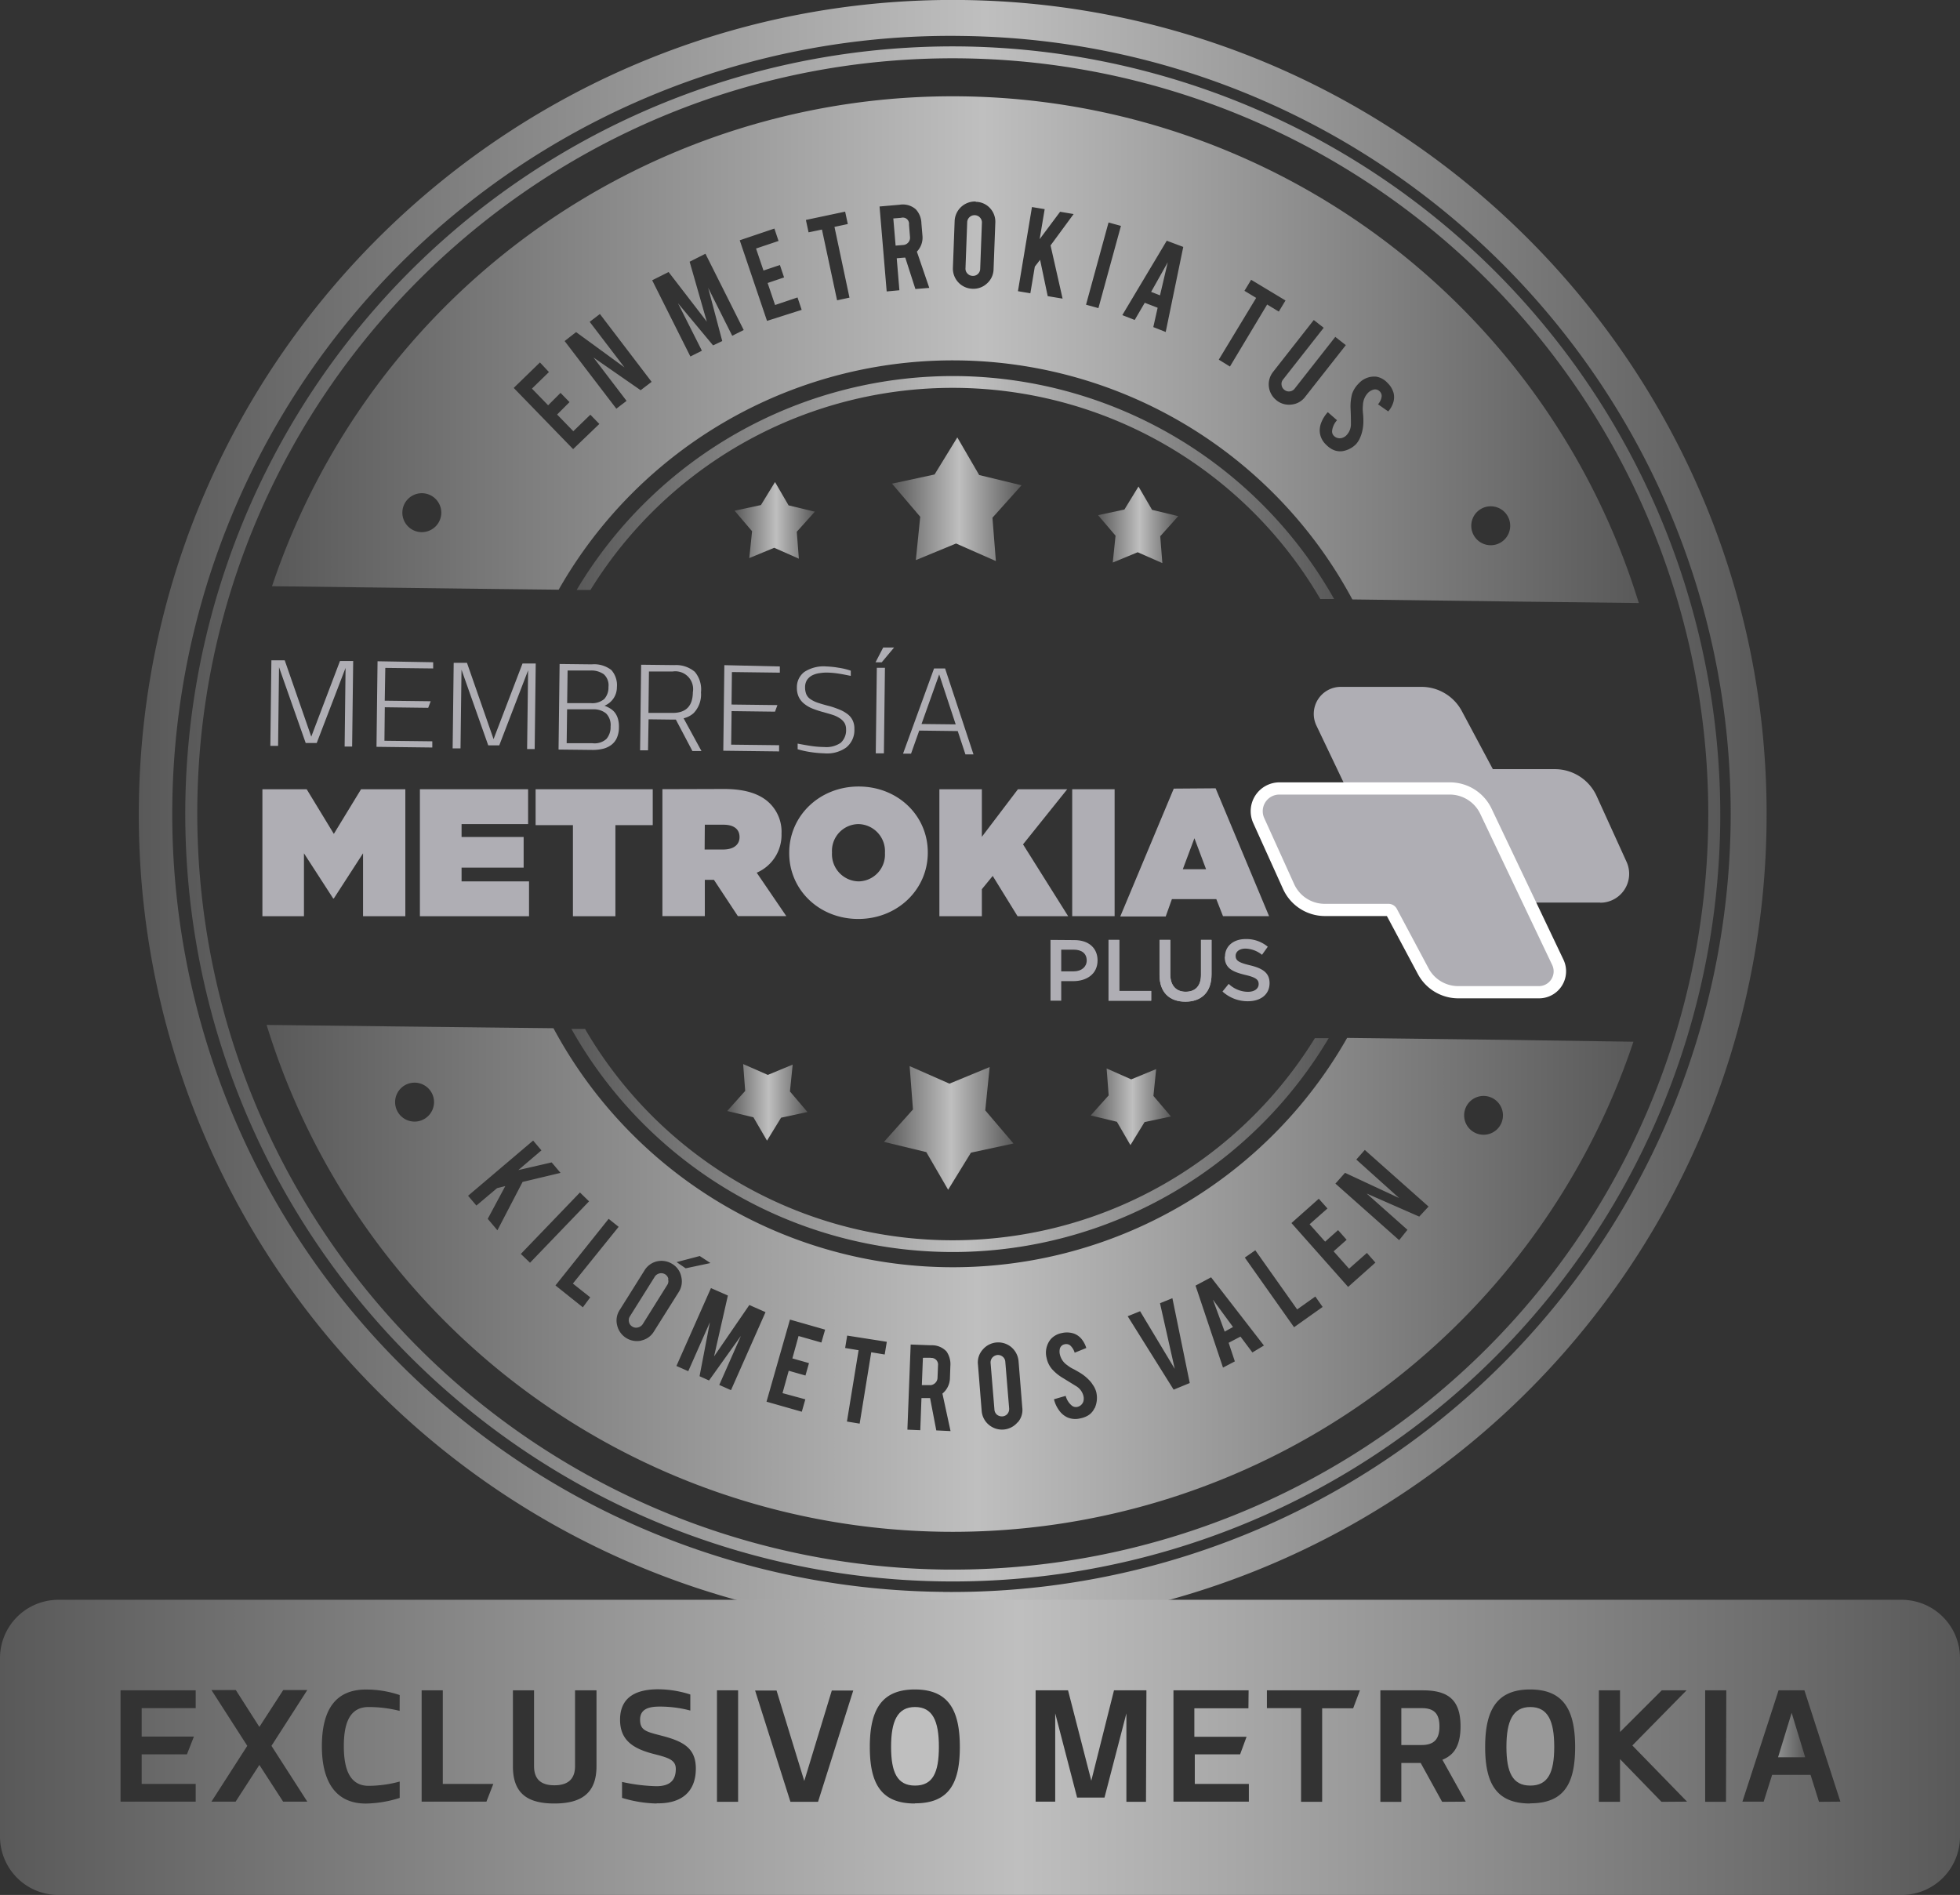
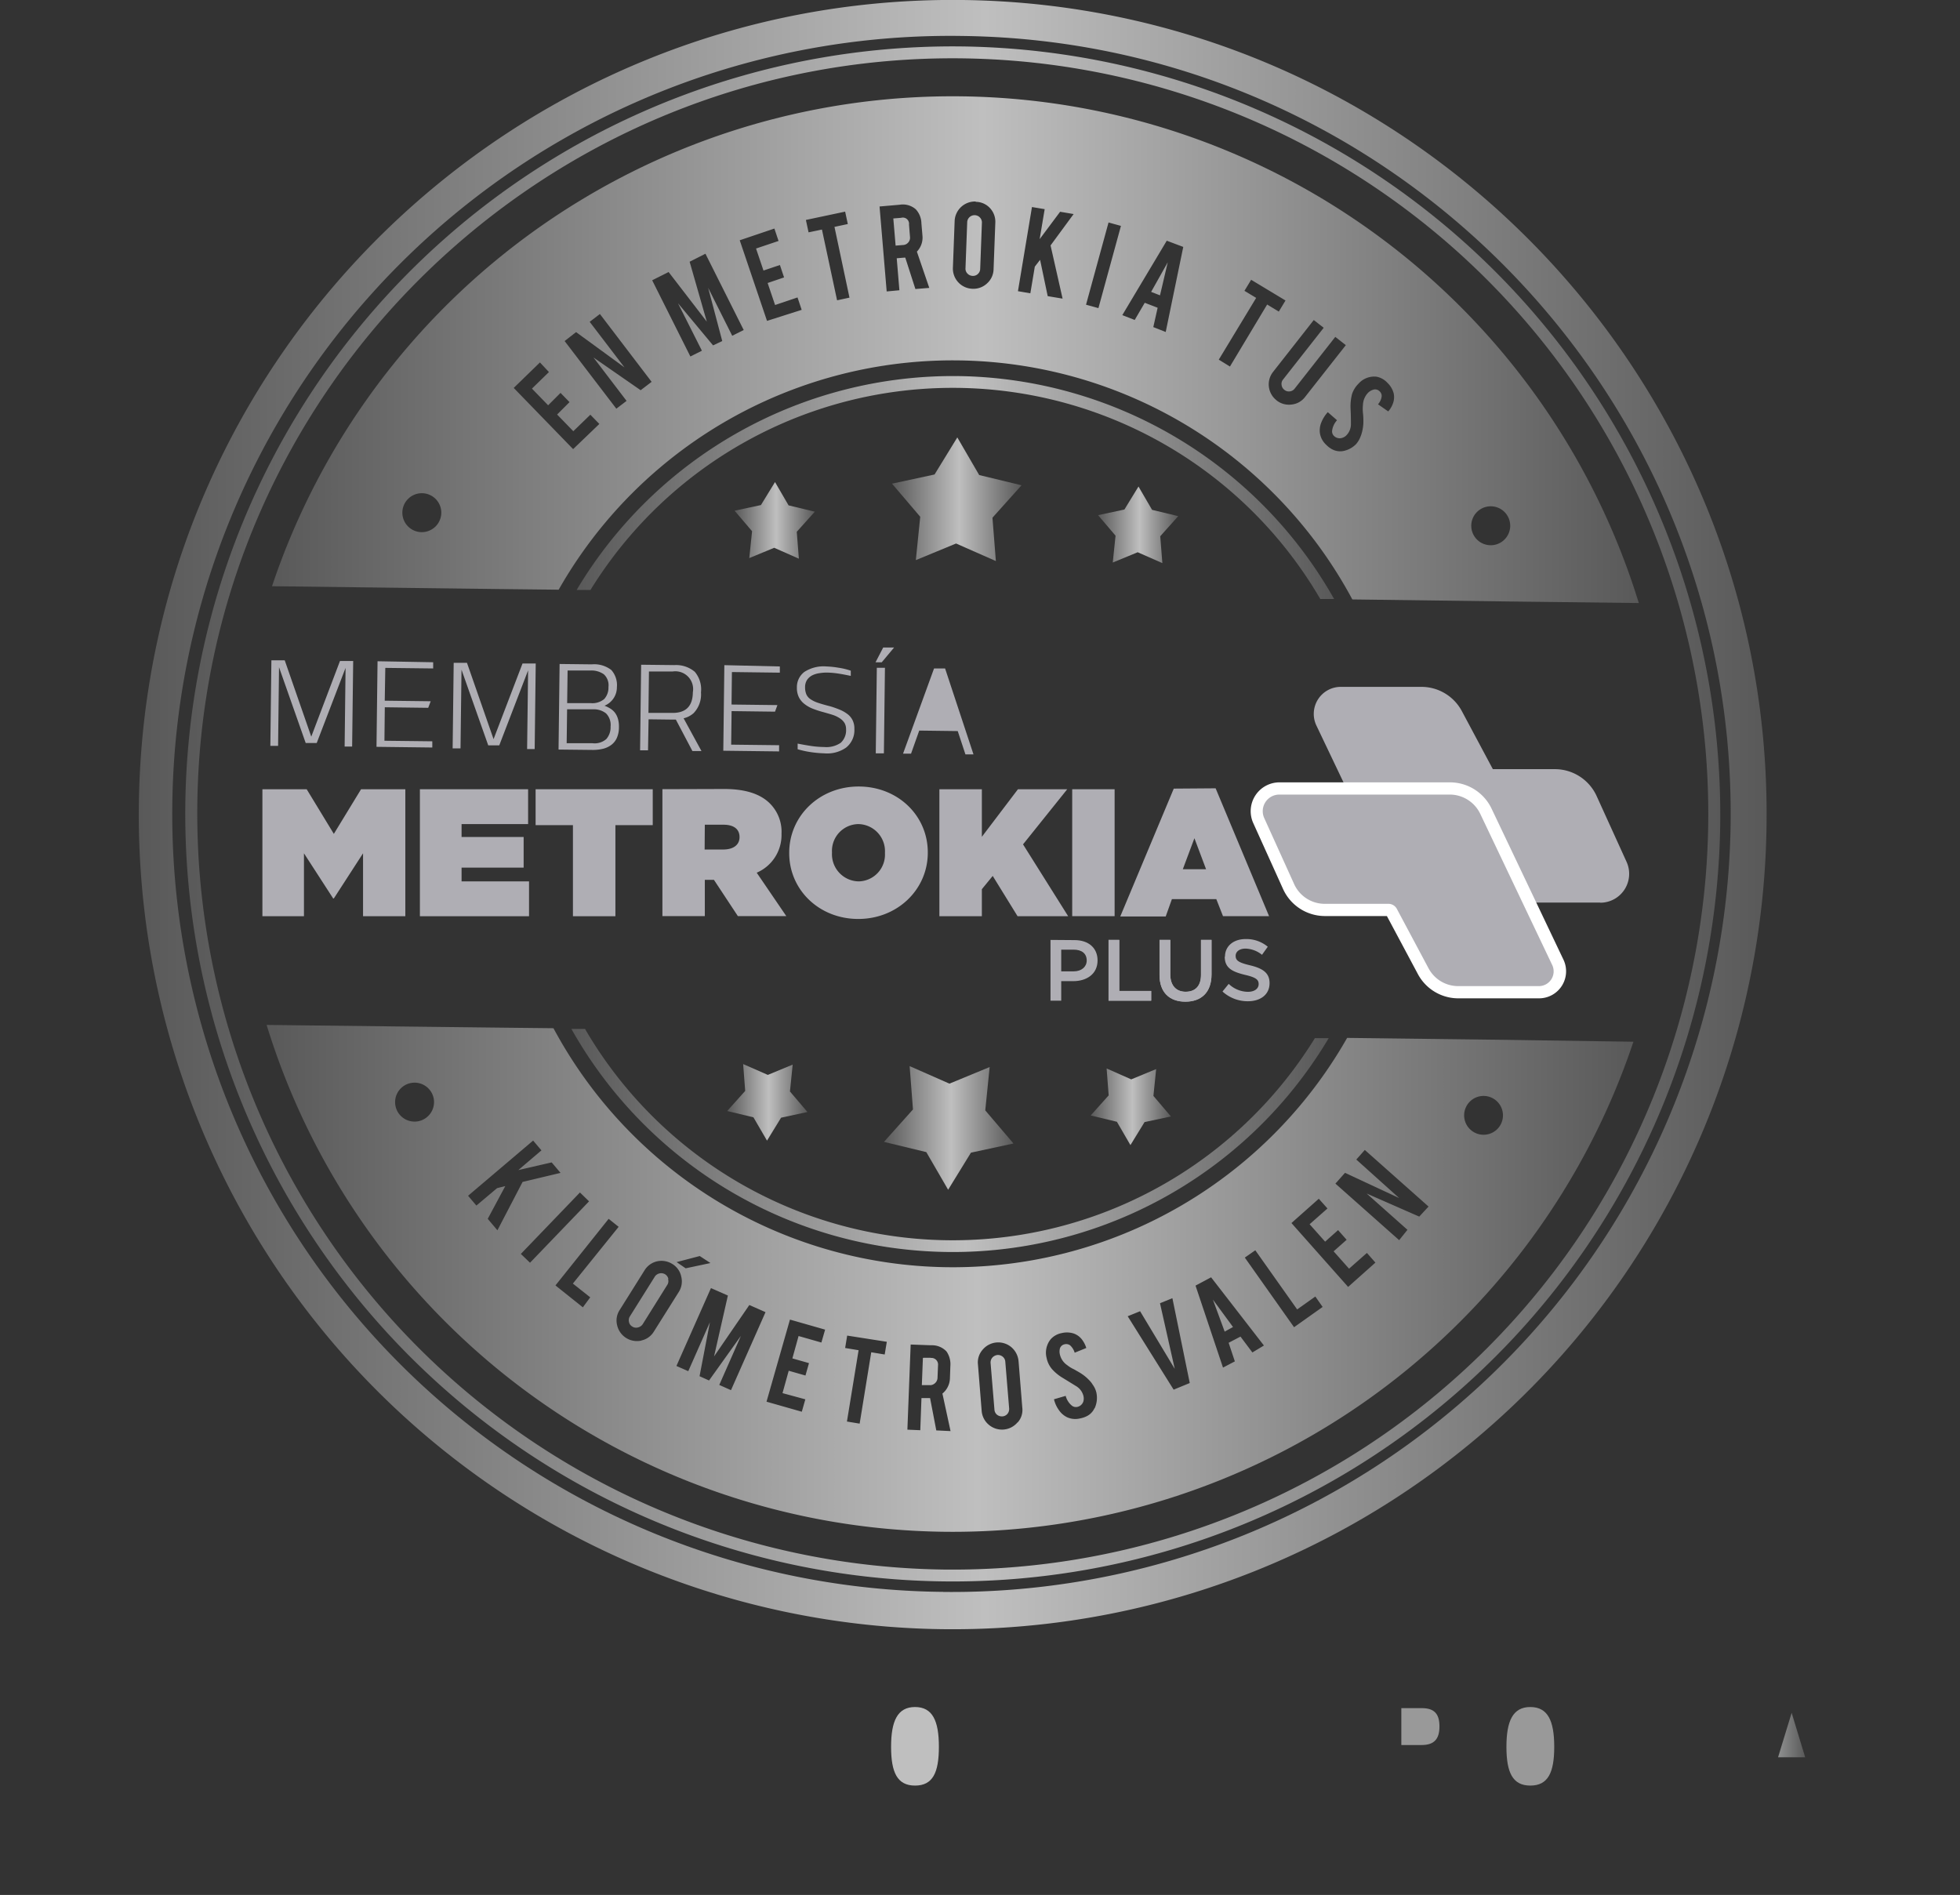
<svg xmlns="http://www.w3.org/2000/svg" xmlns:xlink="http://www.w3.org/1999/xlink" viewBox="0 0 316.1 305.6">
  <rect x="0" y="0" width="316.1" height="305.6" fill="#333333" stroke="none" />
  <defs>
    <style>.cls-1{fill:#afaeb4;}.cls-2{fill:url(#Degradado_sin_nombre_4);}.cls-3{fill:url(#Degradado_sin_nombre_4-2);}.cls-4{fill:url(#Degradado_sin_nombre_4-3);}.cls-5{fill:url(#Degradado_sin_nombre_4-4);}.cls-6{fill:url(#Degradado_sin_nombre_4-5);}.cls-7{fill:url(#Degradado_sin_nombre_4-6);}.cls-8{fill:url(#Degradado_sin_nombre_4-7);}.cls-9{fill:url(#Degradado_sin_nombre_4-8);}.cls-10{fill:url(#Degradado_sin_nombre_4-9);}.cls-11{fill:url(#Degradado_sin_nombre_4-10);}.cls-12{fill:url(#Degradado_sin_nombre_4-11);}.cls-13{fill:url(#Degradado_sin_nombre_4-12);}.cls-14{fill:#bfbfbf;}.cls-15{fill:#999;}.cls-16{fill:url(#Degradado_sin_nombre_4-13);}.cls-17{fill:url(#Degradado_sin_nombre_6);}.cls-18{clip-path:url(#clip-path);}.cls-19{clip-path:url(#clip-path-2);}.cls-20{fill:#fff;}.cls-21{clip-path:url(#clip-path-3);}.cls-22{clip-path:url(#clip-path-4);}</style>
    <linearGradient id="Degradado_sin_nombre_4" x1="22.39" y1="131.26" x2="284.91" y2="131.26" gradientUnits="userSpaceOnUse">
      <stop offset="0" stop-color="#595959" />
      <stop offset="0.52" stop-color="#bfbfbf" />
      <stop offset="1" stop-color="#595959" />
    </linearGradient>
    <linearGradient id="Degradado_sin_nombre_4-2" x1="29.86" y1="131.26" x2="277.44" y2="131.26" xlink:href="#Degradado_sin_nombre_4" />
    <linearGradient id="Degradado_sin_nombre_4-3" x1="43.87" y1="56.37" x2="264.3" y2="56.37" xlink:href="#Degradado_sin_nombre_4" />
    <linearGradient id="Degradado_sin_nombre_4-4" x1="43.01" y1="206.16" x2="263.43" y2="206.16" xlink:href="#Degradado_sin_nombre_4" />
    <linearGradient id="Degradado_sin_nombre_4-5" x1="93.01" y1="78.64" x2="215.16" y2="78.64" xlink:href="#Degradado_sin_nombre_4" />
    <linearGradient id="Degradado_sin_nombre_4-6" x1="92.15" y1="183.89" x2="214.29" y2="183.89" xlink:href="#Degradado_sin_nombre_4" />
    <linearGradient id="Degradado_sin_nombre_4-7" x1="143.86" y1="80.51" x2="164.74" y2="80.51" xlink:href="#Degradado_sin_nombre_4" />
    <linearGradient id="Degradado_sin_nombre_4-8" x1="118.47" y1="83.92" x2="131.4" y2="83.92" xlink:href="#Degradado_sin_nombre_4" />
    <linearGradient id="Degradado_sin_nombre_4-9" x1="177.08" y1="84.64" x2="190.02" y2="84.64" xlink:href="#Degradado_sin_nombre_4" />
    <linearGradient id="Degradado_sin_nombre_4-10" x1="142.56" y1="181.9" x2="163.45" y2="181.9" xlink:href="#Degradado_sin_nombre_4" />
    <linearGradient id="Degradado_sin_nombre_4-11" x1="117.28" y1="177.77" x2="130.22" y2="177.77" xlink:href="#Degradado_sin_nombre_4" />
    <linearGradient id="Degradado_sin_nombre_4-12" x1="175.9" y1="178.49" x2="188.84" y2="178.49" xlink:href="#Degradado_sin_nombre_4" />
    <linearGradient id="Degradado_sin_nombre_4-13" x1="0" y1="281.78" x2="316.1" y2="281.78" xlink:href="#Degradado_sin_nombre_4" />
    <linearGradient id="Degradado_sin_nombre_6" x1="286.76" y1="279.81" x2="291.13" y2="279.81" gradientUnits="userSpaceOnUse">
      <stop offset="0" stop-color="#8f9090" />
      <stop offset="1" stop-color="#595959" />
    </linearGradient>
    <clipPath id="clip-path">
      <path class="cls-1" d="M216.23,112.37a2.71,2.71,0,0,0-2.45,3.88l11.61,24.39a5.77,5.77,0,0,0,5.2,3.28h27.5a3,3,0,0,0,2.74-4.26L256,129a5.75,5.75,0,0,0-5.24-3.38H240.49a1.19,1.19,0,0,1-1-.63l-5.12-9.6a5.76,5.76,0,0,0-5.08-3Z" />
    </clipPath>
    <clipPath id="clip-path-2">
      <path class="cls-1" d="M206.34,127.84a3,3,0,0,0-2.74,4.26l4.81,10.64a5.75,5.75,0,0,0,5.24,3.38h10.28a1.17,1.17,0,0,1,1,.62l5.13,9.61a5.76,5.76,0,0,0,5.08,3h13a2.71,2.71,0,0,0,2.45-3.88L239,131.12a5.73,5.73,0,0,0-5.19-3.28Z" />
    </clipPath>
    <clipPath id="clip-path-3">
      <polygon class="cls-1" points="178.78 151.58 178.78 161.38 185.66 161.38 185.66 159.81 180.51 159.81 180.51 151.58 178.78 151.58" />
    </clipPath>
    <clipPath id="clip-path-4">
      <path class="cls-1" d="M193.69,151.58v5.64c0,1.81-.94,2.72-2.47,2.72s-2.48-1-2.48-2.79v-5.57H187v5.64c0,2.85,1.63,4.32,4.17,4.32s4.22-1.47,4.22-4.4v-5.56Z" />
    </clipPath>
  </defs>
  <g id="Layer_2" data-name="Layer 2">
    <g id="Layer_1-2" data-name="Layer 1">
      <path class="cls-2" d="M155.26,0C82.89-.87,23.29,57.29,22.4,129.66a131.26,131.26,0,1,0,262.5,3.21C285.8,60.5,227.63.89,155.26,0Zm-3.13,256.72A125.47,125.47,0,1,1,155.19,5.8c69.17.85,124.78,57.81,123.92,127A125.61,125.61,0,0,1,152.13,256.73Z" />
      <path class="cls-3" d="M155.17,7.49a123.78,123.78,0,1,0,122.26,125.3A123.93,123.93,0,0,0,155.17,7.49Zm-3,245.63A122,122,0,0,1,31.82,129.78C32.62,62.6,88,8.6,155.14,9.41a121.86,121.86,0,0,1-3,243.71Z" />
      <path class="cls-4" d="M90.1,95.1a73.12,73.12,0,0,1,128,1.57L243.4,97l20.9.25A115.77,115.77,0,0,0,43.87,94.54L81,95ZM240.45,81.65a3.14,3.14,0,1,1-3.17,3.1A3.14,3.14,0,0,1,240.45,81.65ZM68,85.82a3.14,3.14,0,1,1,3.17-3.1A3.15,3.15,0,0,1,68,85.82ZM92.43,72.43l-9.58-9.87,4.23-4.11L88.53,60l-2.74,2.67,2.61,2.69,2-2,1.45,1.49-2,2,2.61,2.69,2.75-2.66,1.45,1.49Zm.48-18.87,7.8,5.69L95.1,51.9l1.65-1.26,8.34,10.94-1.77,1.35-7.61-5.28,5.34,7L99.4,65.91,91.06,55Zm20.29,3-1.86.93-6.16-12.29,2.65-1.33,6.16,8-2.77-9.66,2.55-1.29,6.17,12.3-1.85.93-3.88-7.73L116.48,55,115,55.7l-5.66-6.8Zm10.5-4.81-4.4-13,5.59-1.89.67,2-3.63,1.22,1.2,3.55,2.65-.89.67,2-2.65.9,1.2,3.55,3.62-1.22.67,2Zm8.86-14.73-2.16.45-.43-2,6.33-1.34.43,2-2.15.46L137,48l-2,.43Zm12.52-4a3.15,3.15,0,0,1,2.62.74,3.43,3.43,0,0,1,.9,2.26l.17,2a3.24,3.24,0,0,1-.9,2.56l2,5.85-2.24.18L146,41.55l-.19,0-1.19.1.43,5.16L143,47l-1.15-13.7Zm1.52,3.2a1,1,0,0,0-1.28-1.09l-1.25.1.37,4.38,1.24-.1a1.15,1.15,0,0,0,.81-.42,1.14,1.14,0,0,0,.27-.87Zm10.76-3.67a3.14,3.14,0,0,1,2.29,1,3.21,3.21,0,0,1,.87,2.36l-.28,7.49a3.15,3.15,0,0,1-1.05,2.3,3.2,3.2,0,0,1-2.36.87,3.26,3.26,0,0,1-3.15-3.41l.28-7.5a3.28,3.28,0,0,1,3.4-3.16Zm1,3.28a1.19,1.19,0,0,0-2.37-.08l-.28,7.51a1.11,1.11,0,0,0,.32.86,1.17,1.17,0,0,0,.83.37,1.11,1.11,0,0,0,.85-.31,1.13,1.13,0,0,0,.37-.83ZM166.89,43l-.72,4.3-2-.34,2.26-13.57,2.05.34-.81,4.84,3.3-4.42,2.18.37-3.72,5.06,1.94,8.58-2.4-.4-1.23-5.86Zm10.26,6.69-2-.55,3.63-13.26,2,.55Zm7.47-.86L183,51.6l-2-.78,7.17-12,2.66,1L188,53.54l-2-.79.7-3.12Zm3.71-6.53-2.68,4.77,1.43.56Zm14.26,5.74-1.89-1.14,1.08-1.78,5.54,3.34-1.08,1.79-1.88-1.14-6,10L196.56,58Zm3.29,16.52a3.25,3.25,0,0,1-.56-4.59l6.56-8.36,1.6,1.25-6.55,8.34a1.08,1.08,0,0,0-.24.88,1.13,1.13,0,0,0,.45.79,1.11,1.11,0,0,0,.87.25,1.15,1.15,0,0,0,.79-.45l6.55-8.34,1.7,1.33L210.49,64a3.12,3.12,0,0,1-2.2,1.24A3.2,3.2,0,0,1,205.88,64.57Zm12.88,7a3.93,3.93,0,0,1-2.27,1.2,2.76,2.76,0,0,1-1.7-.33,4,4,0,0,1-.92-.71,3.23,3.23,0,0,1-1-1.86,3.35,3.35,0,0,1,.21-1.69,5.38,5.38,0,0,1,1.06-1.7l1.49,1.3a3.08,3.08,0,0,0-.79,1.68,1,1,0,0,0,.33.88,1.29,1.29,0,0,0,1.24.3,1.62,1.62,0,0,0,.79-.49,2.54,2.54,0,0,0,.67-1.75c0-.57,0-1.41-.06-2.54a8.09,8.09,0,0,1,.24-2.3,4.26,4.26,0,0,1,1.05-1.68A3.38,3.38,0,0,1,222,60.75a3.19,3.19,0,0,1,1.77,1,3.56,3.56,0,0,1,1,1.7,2.91,2.91,0,0,1-.07,1.46,4,4,0,0,1-.81,1.44l-1.65-1.15a2.39,2.39,0,0,0,.59-1.27,1,1,0,0,0-.34-.83,1,1,0,0,0-1-.26,2,2,0,0,0-.89.54,3,3,0,0,0-.79,1.93,6.12,6.12,0,0,0,0,1.27,10.73,10.73,0,0,1,.07,1.27,6.83,6.83,0,0,1-.24,1.91,5.37,5.37,0,0,1-.23.68A3.79,3.79,0,0,1,218.76,71.55Z" />
      <path class="cls-5" d="M195.62,209.61l1.89,5.14,1.34-.74Zm0,0,1.89,5.14,1.34-.74Zm-33.49,10a1.13,1.13,0,0,0-.41-.81,1.19,1.19,0,0,0-.86-.28,1.28,1.28,0,0,0-.82.42,1.2,1.2,0,0,0-.28.87l.62,7.5a1.16,1.16,0,0,0,.41.81,1.27,1.27,0,0,0,.88.27,1.18,1.18,0,0,0,.81-.41,1.22,1.22,0,0,0,.27-.86Zm0,0a1.13,1.13,0,0,0-.41-.81,1.19,1.19,0,0,0-.86-.28,1.28,1.28,0,0,0-.82.42,1.2,1.2,0,0,0-.28.87l.62,7.5a1.16,1.16,0,0,0,.41.81,1.27,1.27,0,0,0,.88.27,1.18,1.18,0,0,0,.81-.41,1.22,1.22,0,0,0,.27-.86Zm-12-.64-1.24,0-.17,4.38,1.26,0a1.07,1.07,0,0,0,.84-.31,1.2,1.2,0,0,0,.38-.84l.08-2A1.07,1.07,0,0,0,150.08,219Zm0,0-1.24,0-.17,4.38,1.26,0a1.07,1.07,0,0,0,.84-.31,1.2,1.2,0,0,0,.38-.84l.08-2A1.07,1.07,0,0,0,150.08,219Zm-42.34-12.72a1.15,1.15,0,0,0-.51-.74,1.21,1.21,0,0,0-.91-.15,1.11,1.11,0,0,0-.74.53l-4,6.38a1.12,1.12,0,0,0-.14.89,1.07,1.07,0,0,0,.53.74,1.1,1.1,0,0,0,.9.15,1.16,1.16,0,0,0,.74-.51l4-6.4A1.06,1.06,0,0,0,107.74,206.29Zm0,0a1.15,1.15,0,0,0-.51-.74,1.21,1.21,0,0,0-.91-.15,1.11,1.11,0,0,0-.74.53l-4,6.38a1.12,1.12,0,0,0-.14.89,1.07,1.07,0,0,0,.53.74,1.1,1.1,0,0,0,.9.15,1.16,1.16,0,0,0,.74-.51l4-6.4A1.06,1.06,0,0,0,107.74,206.29Zm134.79-38.56-25.32-.31a73.12,73.12,0,0,1-128-1.56l-9.13-.1L43,165.29A115.76,115.76,0,0,0,263.43,168ZM66.85,180.88A3.14,3.14,0,1,1,70,177.79,3.15,3.15,0,0,1,66.85,180.88Zm46,21.68,1.73,1.13-4,.85-1.46-1Zm-34.19-6,2.83-5.28-1.32.33-3.34,2.81-1.34-1.58,10.49-8.9,1.34,1.58-3.73,3.18,5.38-1.24,1.43,1.69-6.12,1.46-4.06,7.8ZM84,202.22l9.53-9.91L95,193.74l-9.52,9.9Zm10,8.61-4.42-3.53,8.58-10.74,1.61,1.29L92.39,207l2.8,2.22Zm9.47,5.36a3.28,3.28,0,0,1-3.94-2.46,3.1,3.1,0,0,1,.41-2.47l4-6.38a3.2,3.2,0,0,1,2-1.46,3.27,3.27,0,0,1,2.47.41,3.09,3.09,0,0,1,1.46,2.06,3.15,3.15,0,0,1-.41,2.48l-4,6.36A3.13,3.13,0,0,1,103.38,216.19Zm14.42,8-1.89-.84,3.49-7.91-5.14,7.19-1.53-.69,1.67-8.7-3.49,7.89-1.91-.84,5.57-12.56,2.73,1.2-2.23,9.82,5.69-8.29,2.61,1.15Zm14.58-7.68-3.68-1.05-1,3.61,2.68.76-.57,2-2.7-.77-1,3.61,3.68,1-.57,2-5.69-1.62,3.78-13.24,5.67,1.62Zm10.21,1.93-2.17-.36-1.87,11.51-2.05-.34,1.88-11.5-2.17-.36.33-2,6.39,1ZM151,230.68,150,225.47h-.19l-1.2,0-.19,5.18-2.08-.09.53-13.73,3.27.12a3.22,3.22,0,0,1,2.51,1,3.63,3.63,0,0,1,.62,2.36l-.07,2a3.3,3.3,0,0,1-1.21,2.43l1.31,6.05Zm13.1-1.29a3.28,3.28,0,0,1-4.63.38,3.23,3.23,0,0,1-1.15-2.23l-.6-7.48a3.08,3.08,0,0,1,.77-2.41,3.28,3.28,0,0,1,4.63-.38,3.36,3.36,0,0,1,1.15,2.26l.6,7.47A3,3,0,0,1,164.13,229.39Zm12.41-2.28a2.65,2.65,0,0,1-1.19,1.25,3.94,3.94,0,0,1-1.1.38,3.21,3.21,0,0,1-2.1-.17,3.38,3.38,0,0,1-1.3-1.1,5,5,0,0,1-.84-1.81l1.89-.55a3,3,0,0,0,1,1.58,1.06,1.06,0,0,0,.92.19,1.3,1.3,0,0,0,.93-.87,1.77,1.77,0,0,0,0-.93,2.54,2.54,0,0,0-1.12-1.51l-2.16-1.33a7.33,7.33,0,0,1-1.79-1.46,4,4,0,0,1-.86-1.79,3.45,3.45,0,0,1,.65-3,3.16,3.16,0,0,1,1.77-1,3.57,3.57,0,0,1,2,.08,2.91,2.91,0,0,1,1.21.86,4.23,4.23,0,0,1,.77,1.46l-1.87.76a2.62,2.62,0,0,0-.74-1.19,1.06,1.06,0,0,0-.88-.17,1,1,0,0,0-.76.67,2,2,0,0,0,0,1,2.85,2.85,0,0,0,1.18,1.7,5.11,5.11,0,0,0,1.09.67c.55.31.91.52,1.1.64a7.21,7.21,0,0,1,1.47,1.24,3.27,3.27,0,0,1,.43.57,3.57,3.57,0,0,1,.59,1.22A4,4,0,0,1,176.54,227.11Zm12.77-3-7.41-11.84,2-.81,5.59,9.3-2.38-10.59,2-.81,2.8,13.68Zm12.7-6-1.92-2.56-1.91,1,1,3-1.91,1-4.43-13.22,2.51-1.34,8.52,11Zm6.72-4.07-7.94-11.23,1.69-1.18,6.75,9.54,2.93-2.08,1.18,1.68Zm8.72-6.5-9.14-10.3,4.41-3.92,1.4,1.57-2.88,2.54,2.5,2.81,2.09-1.86,1.38,1.56-2.1,1.86,2.49,2.8,2.88-2.54,1.37,1.56Zm11.47-11.34-8.48-3.72,6.58,5.85L225.65,200l-10.28-9.12,1.55-1.74,8.73,4.07L218.74,187l1.37-1.55,10.28,9.13ZM239.21,183a3.13,3.13,0,1,1,3.18-3.09A3.12,3.12,0,0,1,239.21,183Zm-40.36,31-3.23-4.4,1.89,5.14Zm-37.13,4.83a1.19,1.19,0,0,0-.86-.28,1.28,1.28,0,0,0-.82.42,1.2,1.2,0,0,0-.28.87l.62,7.5a1.16,1.16,0,0,0,.41.81,1.27,1.27,0,0,0,.88.27,1.18,1.18,0,0,0,.81-.41,1.22,1.22,0,0,0,.27-.86l-.62-7.51A1.13,1.13,0,0,0,161.72,218.84Zm-11.64.17-1.24,0-.17,4.38,1.26,0a1.07,1.07,0,0,0,.84-.31,1.2,1.2,0,0,0,.38-.84l.08-2A1.07,1.07,0,0,0,150.08,219Zm-42.85-13.46a1.21,1.21,0,0,0-.91-.15,1.11,1.11,0,0,0-.74.53l-4,6.38a1.12,1.12,0,0,0-.14.89,1.07,1.07,0,0,0,.53.74,1.1,1.1,0,0,0,.9.15,1.16,1.16,0,0,0,.74-.51l4-6.4a1.06,1.06,0,0,0,.13-.89A1.15,1.15,0,0,0,107.23,205.55Z" />
      <path class="cls-6" d="M154.52,60.65A70.69,70.69,0,0,0,93,95.14l2.23,0A68.64,68.64,0,0,1,212.93,96.6l2.23,0A70.68,70.68,0,0,0,154.52,60.65Z" />
      <path class="cls-7" d="M94.38,165.93l-2.23,0a70.55,70.55,0,0,0,122.14,1.49l-2.23,0a68.63,68.63,0,0,1-117.68-1.43Z" />
      <polygon class="cls-8" points="157.92 76.61 154.39 70.54 150.72 76.52 143.86 78 148.41 83.34 147.7 90.33 154.19 87.65 160.61 90.48 160.06 83.49 164.75 78.26 157.92 76.61" />
      <polygon class="cls-9" points="127.18 81.5 124.99 77.74 122.72 81.45 118.47 82.36 121.29 85.67 120.84 90 124.86 88.34 128.84 90.1 128.5 85.76 131.41 82.52 127.18 81.5" />
      <polygon class="cls-10" points="185.8 82.22 183.61 78.46 181.34 82.17 177.09 83.08 179.91 86.39 179.46 90.72 183.48 89.06 187.46 90.81 187.12 86.48 190.02 83.24 185.8 82.22" />
      <polygon class="cls-11" points="149.39 185.8 152.91 191.87 156.59 185.89 163.45 184.41 158.9 179.07 159.61 172.08 153.12 174.76 146.7 171.93 147.24 178.92 142.56 184.15 149.39 185.8" />
      <polygon class="cls-12" points="121.51 180.19 123.7 183.95 125.97 180.25 130.22 179.33 127.4 176.02 127.84 171.69 123.83 173.35 119.85 171.6 120.18 175.93 117.28 179.17 121.51 180.19" />
      <polygon class="cls-13" points="180.13 180.91 182.31 184.67 184.59 180.96 188.84 180.05 186.02 176.74 186.46 172.41 182.44 174.07 178.47 172.31 178.8 176.65 175.9 179.89 180.13 180.91" />
      <path class="cls-14" d="M147.57,275.29c-2.84,0-3.86,2.28-3.86,6.42s1,6.25,3.86,6.25,3.85-2.07,3.85-6.25S150.41,275.29,147.57,275.29Z" />
      <path class="cls-15" d="M229.3,275.47H226v5.95h3.26c2,0,2.89-.92,2.89-3S231.27,275.47,229.3,275.47Z" />
      <path class="cls-15" d="M246.8,275.29c-2.83,0-3.85,2.28-3.85,6.42s1,6.25,3.85,6.25,3.86-2.07,3.86-6.25S249.64,275.29,246.8,275.29Z" />
-       <path class="cls-16" d="M306.68,258H9.42A9.41,9.41,0,0,0,0,267.38v28.8a9.42,9.42,0,0,0,9.42,9.42H306.68a9.42,9.42,0,0,0,9.42-9.42v-28.8A9.41,9.41,0,0,0,306.68,258ZM31.56,275.47H22.85v4.59h8.42l-1.12,2.86h-7.3v4.77h8.71v2.86H19.44V272.6H31.56Zm18,15.08h-3.9l-3.83-5.92L38,290.55h-3.9l5.78-9-5.78-9h3.93l3.8,5.95,3.85-5.95h3.88l-5.78,9Zm14.89-14.64a20.57,20.57,0,0,0-5-.62c-2.89,0-4,2.32-4,6.3S56.55,288,59.46,288a19.42,19.42,0,0,0,5-.69v2.64a19.06,19.06,0,0,1-5.44.91c-5.16,0-7.11-3.92-7.11-9.23,0-5.63,2-9.16,7.11-9.16a16.84,16.84,0,0,1,5.44.89Zm14,14.64H68V272.6h3.41v15.09h8.15Zm17.75-5.7c0,4.34-2.44,6-6.79,6s-6.69-1.63-6.69-6V272.6h3.41v12.22c0,2.28,1.3,3.09,3.28,3.09s3.33-.81,3.33-3.09V272.6h3.46Zm9.68,6a20.36,20.36,0,0,1-5.56-.91v-2.57a28.43,28.43,0,0,0,5.53.69c2.15,0,3.14-.91,3.14-2.79,0-1.43-1.16-1.8-3.48-2.39C102,282,100,280.58,100,277.34c0-3.08,1.85-4.91,6.15-4.91a17.08,17.08,0,0,1,5.18.84v2.59a19,19,0,0,0-4.94-.64c-1.63,0-3.16.32-3.16,2.1s1,1.95,3.56,2.62c3.53.91,5.43,2.07,5.43,5.26C112.23,289,109.86,290.9,105.91,290.82Zm13.16-.27h-3.41V272.6h3.41Zm12.89,0h-4.45l-5.7-17.95h3.46l4.47,14.59,4.44-14.59h3.46Zm15.61.27c-5.44,0-7.26-3.21-7.26-9.11s1.82-9.28,7.26-9.28,7.26,3.36,7.26,9.28S153,290.82,147.57,290.82Zm37.28-.27h-3.16V276.31l-3.53,13.58h-4.42l-3.53-13.58v14.24h-3.16V272.6h5.23L176,287.17l3.66-14.57h5.23Zm16.52-15.08h-8.72v4.59h8.42L200,282.92h-7.31v4.77h8.72v2.86H189.25V272.6h12.12Zm16.89,0h-5v15.08h-3.4V275.47h-5.51V272.6h15Zm14.35,15.08-3.46-6.27H226v6.27h-3.38V272.6h6.86c4.1,0,6.07,1.56,6.07,5.8,0,2.1-.49,3.61-1.5,4.52a4.46,4.46,0,0,1-1.43.87l3.77,6.76Zm14.19.27c-5.43,0-7.25-3.21-7.25-9.11s1.82-9.28,7.25-9.28,7.26,3.36,7.26,9.28S252.24,290.82,246.8,290.82Zm21.19-.27-6.69-6.89v6.89h-3.41V272.6h3.41v6.72L268,272.6h4l-8.74,8.89,8.82,9.06Zm10.4,0H275V272.6h3.41Zm15,0L292,286.23h-6.2l-1.36,4.32h-3.43l5.83-17.95h4.17l5.8,17.95Z" />
      <polygon class="cls-17" points="286.76 283.39 291.13 283.39 288.95 276.23 286.76 283.39" />
      <polygon class="cls-1" points="58.23 127.28 53.84 134.48 49.46 127.28 42.32 127.28 42.32 147.76 49.02 147.76 49.02 137.61 53.73 144.89 53.84 144.89 58.55 137.61 58.55 147.76 65.37 147.76 65.37 127.28 58.23 127.28" />
      <path class="cls-1" d="M216.23,112.37a2.71,2.71,0,0,0-2.45,3.88l11.61,24.39a5.77,5.77,0,0,0,5.2,3.28h27.5a3,3,0,0,0,2.74-4.26L256,129a5.75,5.75,0,0,0-5.24-3.38H240.49a1.19,1.19,0,0,1-1-.63l-5.12-9.6a5.76,5.76,0,0,0-5.08-3Z" />
      <g class="cls-18">
        <rect class="cls-1" x="212.92" y="112.37" width="48.82" height="31.55" />
      </g>
      <path class="cls-1" d="M258.09,145.56h-27.5a7.44,7.44,0,0,1-6.68-4.22L212.3,117a4.36,4.36,0,0,1,3.93-6.23h13a7.39,7.39,0,0,1,6.53,3.91l5,9.36h10a7.41,7.41,0,0,1,6.74,4.34L262.33,139a4.66,4.66,0,0,1-4.24,6.58ZM216.23,112.7a2.38,2.38,0,0,0-2.15,3.41l11.61,24.39a5.46,5.46,0,0,0,4.9,3.09h27.5a2.68,2.68,0,0,0,2.45-3.79l-4.82-10.64a5.44,5.44,0,0,0-4.94-3.19H240.49a1.5,1.5,0,0,1-1.32-.8l-5.13-9.6a5.42,5.42,0,0,0-4.79-2.87Z" />
      <path class="cls-1" d="M206.34,127.84a3,3,0,0,0-2.74,4.26l4.81,10.64a5.75,5.75,0,0,0,5.24,3.38h10.28a1.17,1.17,0,0,1,1,.62l5.13,9.61a5.76,5.76,0,0,0,5.08,3h13a2.71,2.71,0,0,0,2.45-3.88L239,131.12a5.73,5.73,0,0,0-5.19-3.28Z" />
      <g class="cls-19">
        <rect class="cls-1" x="202.69" y="127.84" width="48.82" height="31.55" />
      </g>
      <path class="cls-20" d="M248.2,161h-13a7.39,7.39,0,0,1-6.53-3.91l-5-9.36h-10a7.42,7.42,0,0,1-6.74-4.35l-4.81-10.64a4.65,4.65,0,0,1,4.24-6.57h27.5a7.43,7.43,0,0,1,6.68,4.21l11.61,24.39A4.36,4.36,0,0,1,248.2,161Zm-41.86-32.86a2.68,2.68,0,0,0-2.45,3.79l4.82,10.64a5.42,5.42,0,0,0,4.94,3.19h10.29a1.53,1.53,0,0,1,1.33.8l5.12,9.6a5.42,5.42,0,0,0,4.79,2.87h13a2.38,2.38,0,0,0,2.15-3.41l-11.61-24.39a5.46,5.46,0,0,0-4.9-3.09Zm17.19,19.35Z" />
      <polygon class="cls-1" points="67.72 127.28 67.72 147.76 85.32 147.76 85.32 142.14 74.44 142.14 74.44 139.92 84.45 139.92 84.45 134.98 74.44 134.98 74.44 132.9 85.17 132.9 85.17 127.28 67.72 127.28" />
      <polygon class="cls-1" points="86.38 127.28 86.38 133.07 92.4 133.07 92.4 147.76 99.25 147.76 99.25 133.07 105.27 133.07 105.27 127.28 86.38 127.28" />
      <path class="cls-1" d="M113.67,133h3c1.58,0,2.6.64,2.6,2V135c0,1.26-1,2-2.63,2h-3Zm-6.84-5.73v20.47h6.84v-5.85h1.47l3.86,5.85h7.81l-4.77-7a6.62,6.62,0,0,0,4-6.25v-.06a6.44,6.44,0,0,0-1.88-4.86c-1.43-1.43-3.74-2.33-7.37-2.33Z" />
      <path class="cls-1" d="M134.18,137.52v-.06a4.32,4.32,0,0,1,4.24-4.56,4.37,4.37,0,0,1,4.3,4.62v.06a4.32,4.32,0,0,1-4.24,4.56,4.38,4.38,0,0,1-4.3-4.62Zm-6.9,0v.06c0,5.93,4.83,10.62,11.14,10.62s11.21-4.74,11.21-10.68v-.06c0-5.93-4.83-10.62-11.15-10.62s-11.2,4.74-11.2,10.68Z" />
      <polygon class="cls-1" points="164.17 127.28 158.35 134.95 158.35 127.28 151.5 127.28 151.5 147.76 158.35 147.76 158.35 143.4 160.1 141.26 164.11 147.76 172.27 147.76 164.99 136.17 172.12 127.28 164.17 127.28" />
      <rect class="cls-1" x="172.92" y="127.28" width="6.84" height="20.47" />
      <path class="cls-1" d="M192.63,135.18l1.88,5h-3.75Zm-3.33-8-8.63,20.62H188L189,145h7.16l1.08,2.75h7.43l-8.62-20.62Z" />
      <path class="cls-1" d="M171.15,153.15h2c1.29,0,2.11.6,2.11,1.75v0c0,1-.81,1.75-2.11,1.75h-2Zm-1.73-1.57v9.8h1.73v-3.15h1.94c2.16,0,3.92-1.15,3.92-3.34v0c0-2-1.43-3.28-3.72-3.28Z" />
      <polygon class="cls-1" points="178.78 151.58 178.78 161.38 185.66 161.38 185.66 159.81 180.51 159.81 180.51 151.58 178.78 151.58" />
      <g class="cls-21">
        <rect class="cls-1" x="178.78" y="151.58" width="6.88" height="9.8" />
      </g>
      <path class="cls-1" d="M193.69,151.58v5.64c0,1.81-.94,2.72-2.47,2.72s-2.48-1-2.48-2.79v-5.57H187v5.64c0,2.85,1.63,4.32,4.17,4.32s4.22-1.47,4.22-4.4v-5.56Z" />
      <g class="cls-22">
        <rect class="cls-1" x="187.02" y="151.58" width="8.39" height="9.96" />
      </g>
      <path class="cls-1" d="M197.52,154.28v0c0,1.81,1.17,2.42,3.25,2.93,1.83.42,2.22.8,2.22,1.5v0c0,.73-.67,1.24-1.74,1.24a4.56,4.56,0,0,1-3.09-1.28l-1,1.23a6,6,0,0,0,4.09,1.57c2.06,0,3.5-1.09,3.5-2.92v0c0-1.63-1.06-2.37-3.13-2.87-1.9-.45-2.34-.79-2.34-1.54v0c0-.65.59-1.16,1.59-1.16a4.43,4.43,0,0,1,2.66,1l.93-1.3a5.39,5.39,0,0,0-3.56-1.24c-2,0-3.34,1.16-3.34,2.84Z" />
      <path class="cls-1" d="M45,107.6l-.15,12.69H43.6l.17-13.8,2.15,0,4.28,12.31,4.63-12.2,2.13,0-.17,13.8-1.21,0,.15-12.69-4.65,12.11-1.78,0Z" />
      <path class="cls-1" d="M69.86,106.8l0,1-7.72-.09L62.05,113l7.41.09-.4,1.06-7-.09L62,119.46l7.72.09v1l-9-.11.17-13.8Z" />
      <path class="cls-1" d="M74.43,108l-.16,12.69H73l.17-13.8,2.14,0,4.29,12.31L84.27,107l2.13,0-.17,13.8-1.22,0,.16-12.69L80.52,120.2l-1.78,0Z" />
      <path class="cls-1" d="M98.6,108.06a3.67,3.67,0,0,1,.89,2.75,3.21,3.21,0,0,1-2,3,5.47,5.47,0,0,1,.94.46,2.88,2.88,0,0,1,.74.66,3.1,3.1,0,0,1,.49,1,4.42,4.42,0,0,1,.16,1.32,4.29,4.29,0,0,1-.31,1.69,2.86,2.86,0,0,1-.87,1.15,3.64,3.64,0,0,1-1.37.66,7.1,7.1,0,0,1-1.8.19l-5.39-.06.17-13.8,5.18.06A4.51,4.51,0,0,1,98.6,108.06Zm-.81,11.12a2.87,2.87,0,0,0,.68-2,2.64,2.64,0,0,0-.73-2.13,3.15,3.15,0,0,0-2.11-.66l-4.17,0-.07,5.47,4.18,0A2.85,2.85,0,0,0,97.79,119.18Zm-.34-6.45a2.75,2.75,0,0,0,.68-1.94,2.39,2.39,0,0,0-.75-2.05,3.46,3.46,0,0,0-2.09-.61l-3.75,0-.07,5.26,3.76,0A3,3,0,0,0,97.45,112.73Z" />
      <path class="cls-1" d="M104.51,121h-1.28l.17-13.8,5.34.06a4.68,4.68,0,0,1,3.31,1.08,4.38,4.38,0,0,1,1,3.32,4.33,4.33,0,0,1-1.19,3.35,3.7,3.7,0,0,1-1.61.83l2.88,5.28-1.46,0L109,116.05h-.4l-4-.05Zm7.23-9.36a2.87,2.87,0,0,0-3.25-3.35l-3.83,0-.08,6.68,3.82,0C110.59,115,111.71,113.91,111.74,111.66Z" />
      <path class="cls-1" d="M125.77,107.48v1l-7.73-.1-.06,5.24,7.4.09-.39,1.06-7-.09-.07,5.41,7.73.09,0,1-9-.11.17-13.8Z" />
      <path class="cls-1" d="M135.35,108.65a13.65,13.65,0,0,0-1.85-.18,7.25,7.25,0,0,0-1.33.09,3.81,3.81,0,0,0-1.17.35,2.32,2.32,0,0,0-.83.72,2.15,2.15,0,0,0-.33,1.19,2.91,2.91,0,0,0,.21,1.17,1.88,1.88,0,0,0,.68.78,4.89,4.89,0,0,0,1.19.57c.48.16,1.05.33,1.72.5s1.24.39,1.77.6a5.57,5.57,0,0,1,1.31.75,2.75,2.75,0,0,1,.8,1,3,3,0,0,1,.27,1.37,3.59,3.59,0,0,1-1.33,3,5.31,5.31,0,0,1-3.52.93,18.41,18.41,0,0,1-2.15-.19,15.71,15.71,0,0,1-2.15-.47v-.91c.69.14,1.39.26,2.09.37a15.41,15.41,0,0,0,2.19.18,4.09,4.09,0,0,0,2.67-.68,2.73,2.73,0,0,0,.86-2.18,2,2,0,0,0-.24-1,2.41,2.41,0,0,0-.72-.74,4.76,4.76,0,0,0-1.13-.56c-.45-.15-1-.3-1.52-.45a15.72,15.72,0,0,1-1.79-.58,5.23,5.23,0,0,1-1.36-.79,3.14,3.14,0,0,1-.87-1.09,3.38,3.38,0,0,1-.3-1.52,3.07,3.07,0,0,1,1.19-2.51,5.69,5.69,0,0,1,3.6-.89,14.45,14.45,0,0,1,1.9.2,11,11,0,0,1,2,.48V109C136.55,108.87,136,108.75,135.35,108.65Z" />
      <path class="cls-1" d="M142.44,104.42l1.76,0-2,2.39h-1Zm.28,3.27-.17,13.8-1.31,0,.17-13.8Z" />
-       <path class="cls-1" d="M148.25,117.82l-1.32,3.72-1.29,0,5-13.74,1.78,0L157,121.66H155.7l-1.24-3.76Zm5.88-1-2.66-8.06-2.85,8Z" />
+       <path class="cls-1" d="M148.25,117.82l-1.32,3.72-1.29,0,5-13.74,1.78,0L157,121.66H155.7l-1.24-3.76ZZ" />
    </g>
  </g>
</svg>